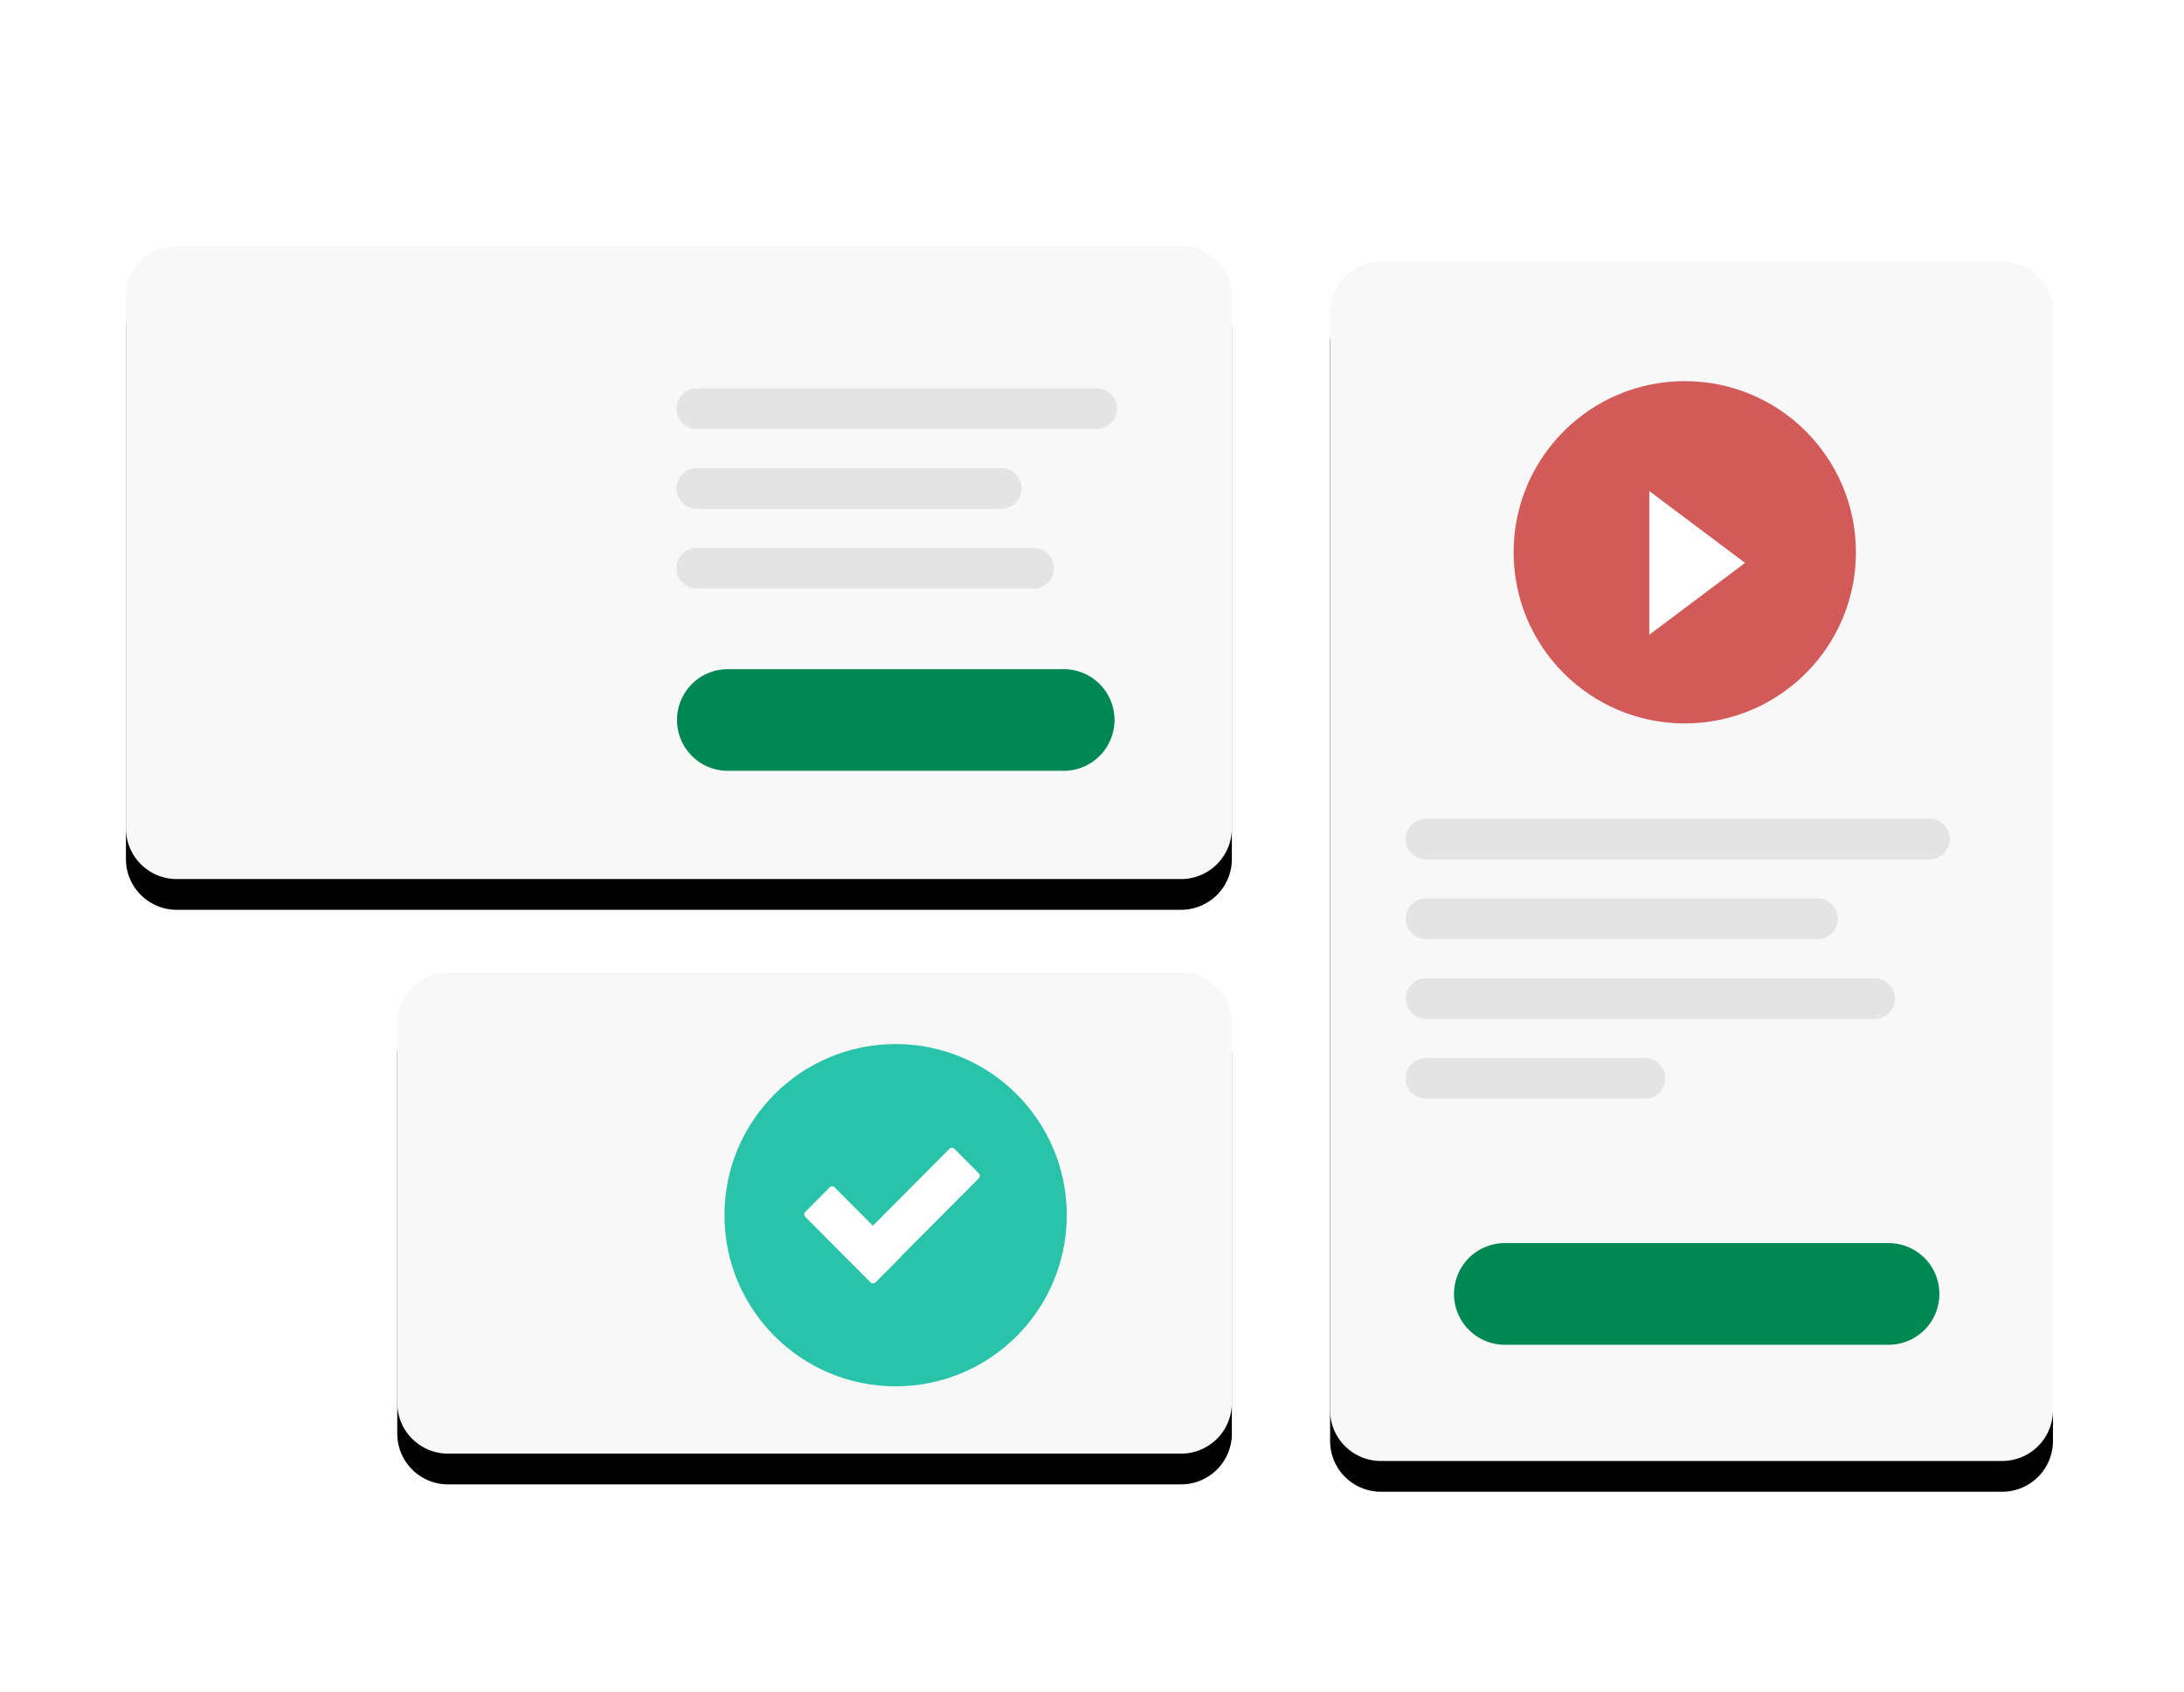
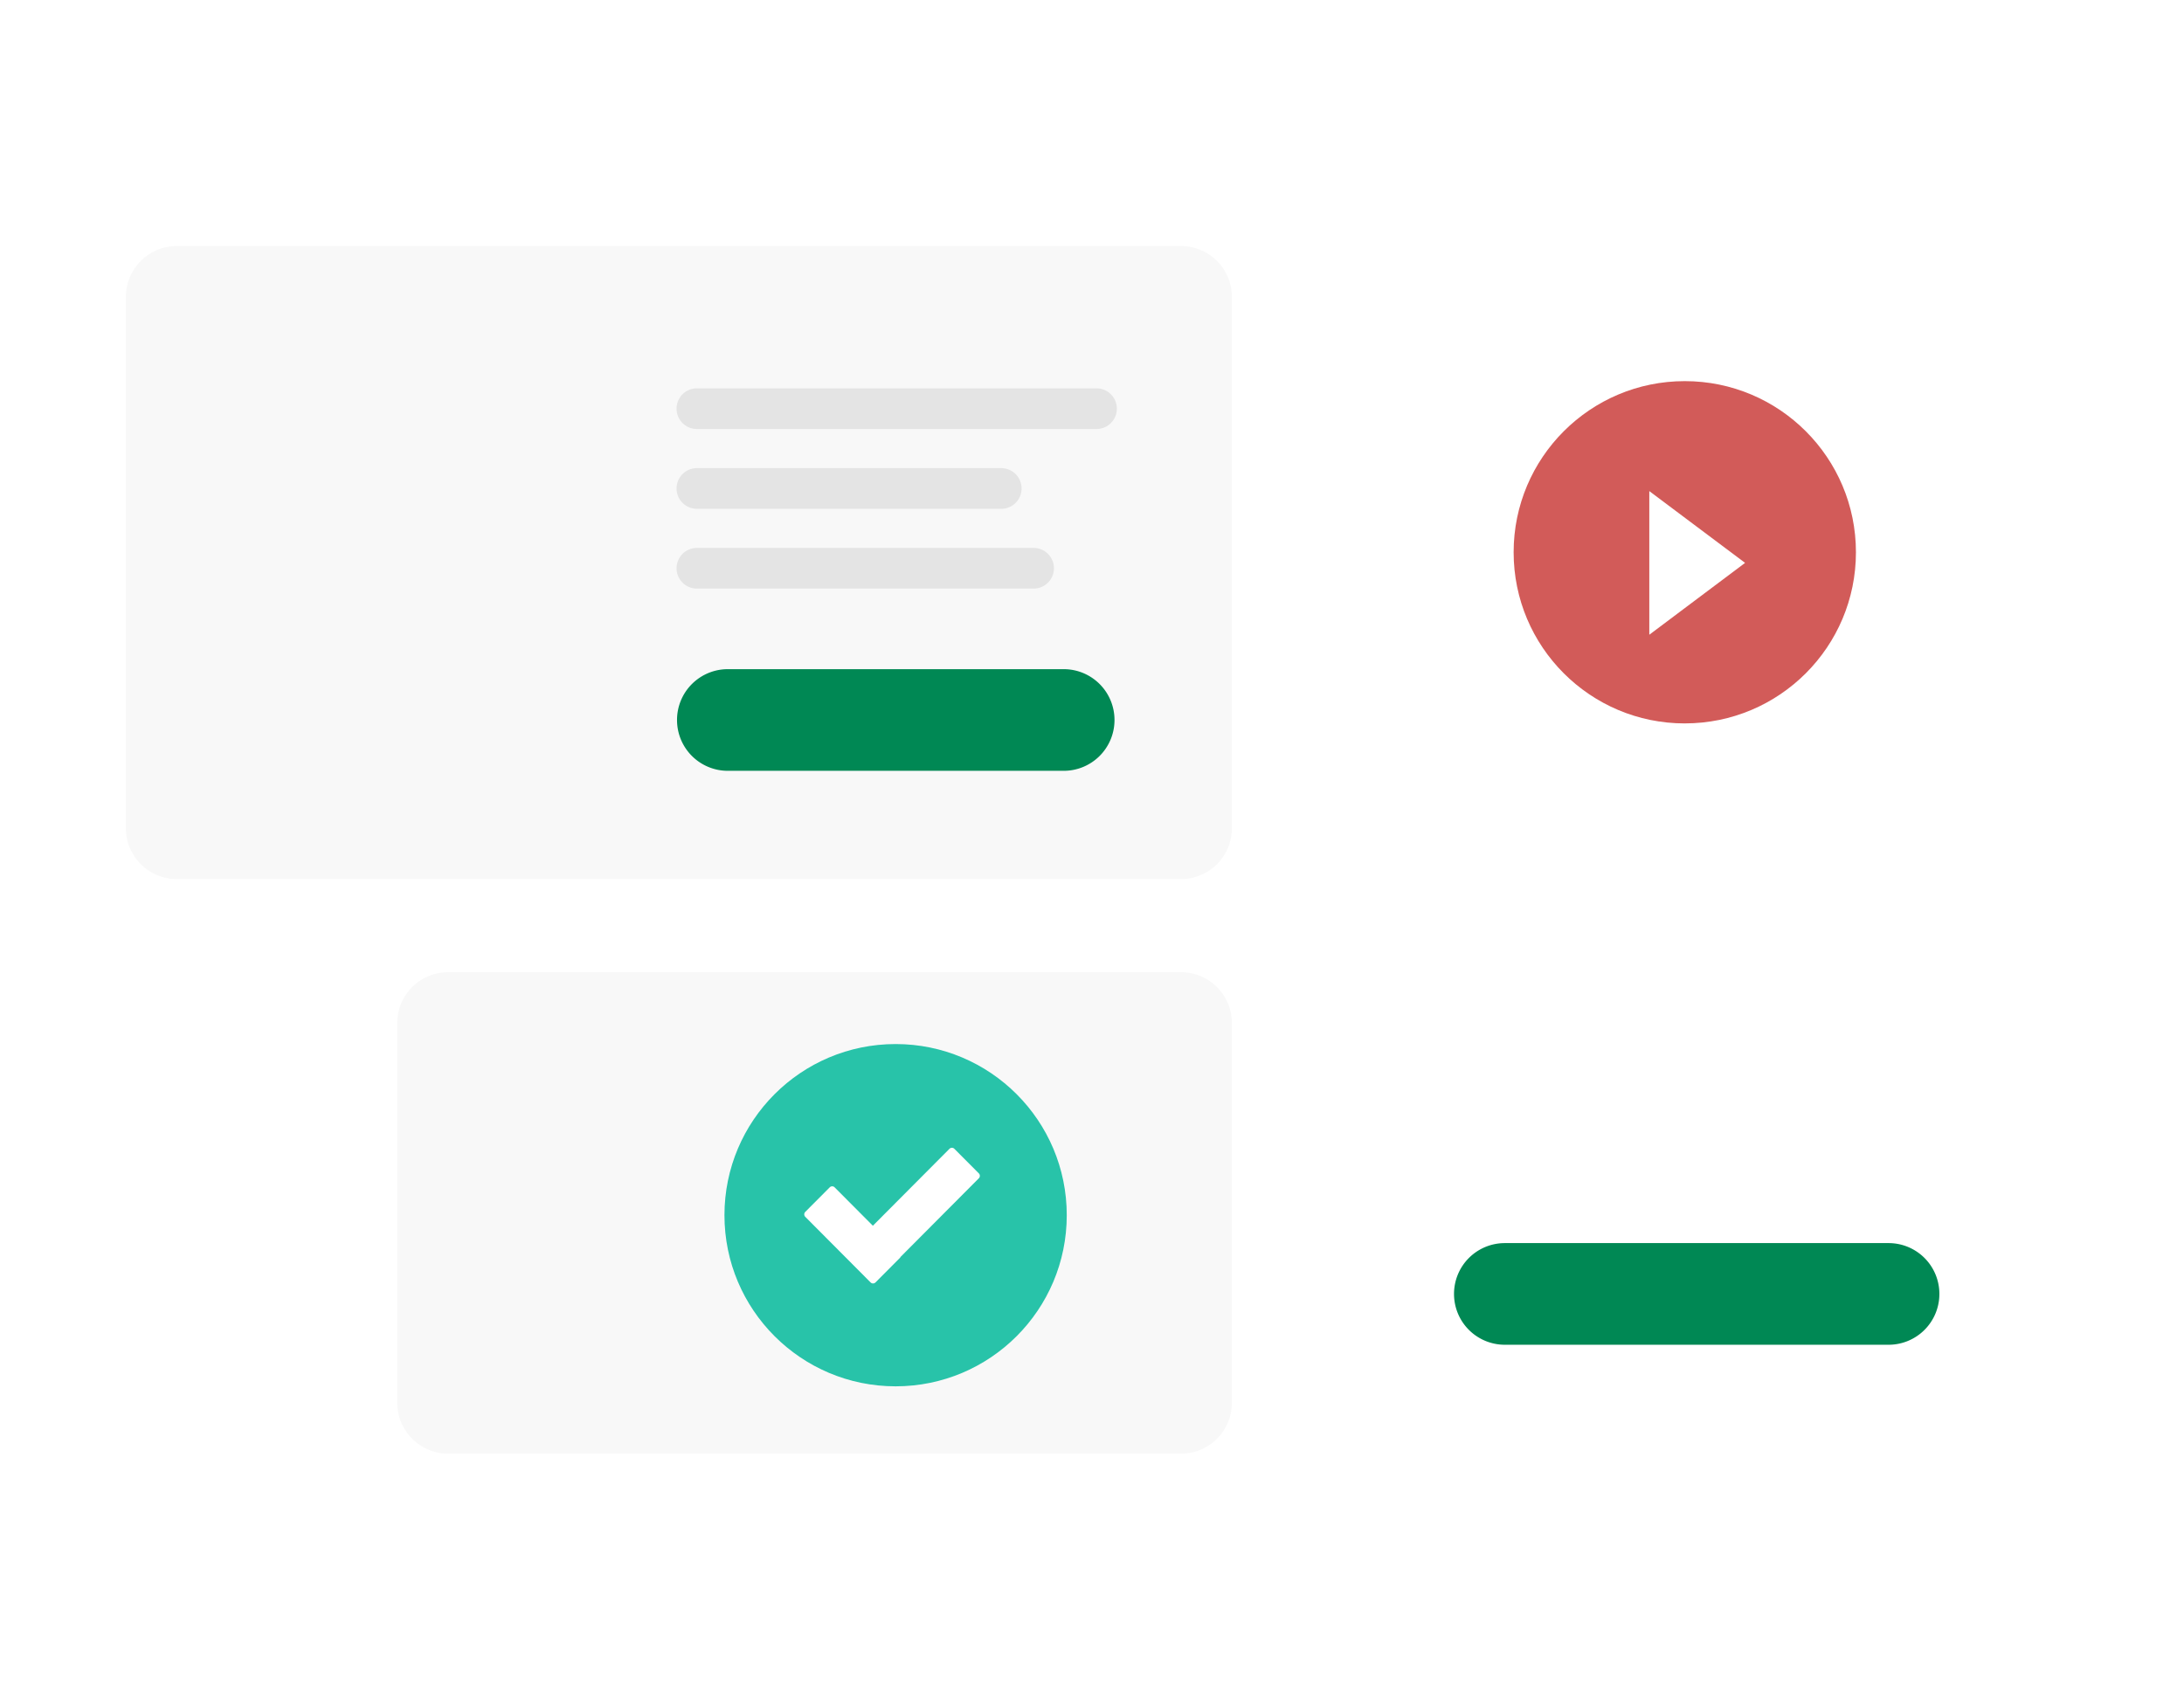
<svg xmlns="http://www.w3.org/2000/svg" width="142" height="110" fill="none">
  <g filter="url(#a)">
-     <path d="M29.132 63.219h47.66a3.302 3.302 0 0 1 3.302 3.301v24.7a3.302 3.302 0 0 1-3.301 3.302H29.132a3.302 3.302 0 0 1-3.302-3.302v-24.7a3.302 3.302 0 0 1 3.302-3.301z" fill="#000" />
-   </g>
+     </g>
  <path d="M29.132 63.219h47.66a3.302 3.302 0 0 1 3.302 3.301v24.7a3.302 3.302 0 0 1-3.301 3.302H29.132a3.302 3.302 0 0 1-3.302-3.302v-24.7a3.302 3.302 0 0 1 3.302-3.301z" fill="#F8F8F8" />
  <path fill-rule="evenodd" clip-rule="evenodd" d="M58.232 90.145c-6.146 0-11.129-4.982-11.129-11.128s4.983-11.128 11.129-11.128c6.145 0 11.127 4.982 11.127 11.128s-4.982 11.128-11.127 11.128z" fill="#28C3A9" />
  <path fill-rule="evenodd" clip-rule="evenodd" d="M62.052 74.701a.227.227 0 0 0-.32 0l-4.98 5.002-2.485-2.496a.224.224 0 0 0-.32 0l-1.589 1.595a.228.228 0 0 0 0 .322l4.245 4.264c.09.09.232.09.321 0l1.588-1.595a.204.204 0 0 0 .044-.067l5.085-5.107a.228.228 0 0 0 0-.322L62.05 74.7z" fill="#fff" />
  <g filter="url(#b)">
-     <path d="M89.782 17h40.397a3.301 3.301 0 0 1 3.301 3.302v71.396A3.301 3.301 0 0 1 130.179 95H89.782a3.302 3.302 0 0 1-3.301-3.302V20.302A3.302 3.302 0 0 1 89.782 17z" fill="#000" />
-   </g>
-   <path d="M89.782 17h40.397a3.301 3.301 0 0 1 3.301 3.302v71.396A3.301 3.301 0 0 1 130.179 95H89.782a3.302 3.302 0 0 1-3.301-3.302V20.302A3.302 3.302 0 0 1 89.782 17z" fill="#F8F8F8" />
+     </g>
  <path fill-rule="evenodd" clip-rule="evenodd" d="M109.542 47.04c-6.146 0-11.128-4.982-11.128-11.129 0-6.146 4.982-11.128 11.128-11.128s11.128 4.982 11.128 11.128c0 6.147-4.982 11.128-11.128 11.128z" fill="#D25B59" />
  <path fill-rule="evenodd" clip-rule="evenodd" d="m107.235 31.934 6.227 4.667-6.227 4.672v-9.34z" fill="#fff" />
-   <path fill-rule="evenodd" clip-rule="evenodd" d="M92.717 53.234h32.727a1.321 1.321 0 1 1 0 2.644H92.717a1.322 1.322 0 1 1 0-2.644zm0 5.19h25.494a1.322 1.322 0 0 1 0 2.643H92.717a1.322 1.322 0 1 1 0-2.644zm0 10.376h14.233a1.322 1.322 0 0 1 0 2.645H92.717a1.322 1.322 0 1 1 0-2.645zm0-5.188h29.157a1.322 1.322 0 0 1 0 2.644H92.717a1.322 1.322 0 1 1 0-2.644z" fill="#E4E4E4" />
  <path d="M122.794 80.832H97.84a3.302 3.302 0 0 0-3.302 3.302v.007a3.302 3.302 0 0 0 3.302 3.301h24.954a3.301 3.301 0 0 0 3.301-3.301v-.007a3.301 3.301 0 0 0-3.301-3.302z" fill="#008854" />
  <g filter="url(#c)">
-     <path d="M11.49 16h65.303a3.302 3.302 0 0 1 3.301 3.302v34.557a3.302 3.302 0 0 1-3.301 3.301H11.49a3.302 3.302 0 0 1-3.302-3.301V19.302A3.302 3.302 0 0 1 11.49 16z" fill="#000" />
-   </g>
+     </g>
  <path d="M11.49 16h65.303a3.302 3.302 0 0 1 3.301 3.302v34.557a3.302 3.302 0 0 1-3.301 3.301H11.49a3.302 3.302 0 0 1-3.302-3.301V19.302A3.302 3.302 0 0 1 11.49 16z" fill="#F8F8F8" />
  <path fill-rule="evenodd" clip-rule="evenodd" d="M45.311 25.252h25.983a1.322 1.322 0 1 1 0 2.644H45.31a1.322 1.322 0 0 1 0-2.644zm0 5.189H65.1a1.322 1.322 0 0 1 0 2.644H45.31a1.322 1.322 0 0 1 0-2.644zm0 5.188h21.893a1.322 1.322 0 1 1 0 2.644H45.311a1.322 1.322 0 0 1 0-2.644z" fill="#E4E4E4" />
  <path fill-rule="evenodd" clip-rule="evenodd" d="M47.321 43.512h21.84a3.302 3.302 0 0 1 3.302 3.301v.007a3.302 3.302 0 0 1-3.301 3.302h-21.84a3.302 3.302 0 0 1-3.303-3.302v-.007a3.302 3.302 0 0 1 3.302-3.301z" fill="#008854" />
  <defs>
    <filter id="a" x="17.83" y="57.219" width="70.264" height="47.303" filterUnits="userSpaceOnUse" color-interpolation-filters="sRGB">
      <feFlood flood-opacity="0" result="BackgroundImageFix" />
      <feColorMatrix in="SourceAlpha" values="0 0 0 0 0 0 0 0 0 0 0 0 0 0 0 0 0 0 127 0" result="hardAlpha" />
      <feOffset dy="2" />
      <feGaussianBlur stdDeviation="4" />
      <feColorMatrix values="0 0 0 0 0 0 0 0 0 0 0 0 0 0 0 0 0 0 0.193 0" />
      <feBlend in2="BackgroundImageFix" result="effect1_dropShadow_158_5041" />
      <feBlend in="SourceGraphic" in2="effect1_dropShadow_158_5041" result="shape" />
    </filter>
    <filter id="b" x="78.481" y="11" width="63" height="94" filterUnits="userSpaceOnUse" color-interpolation-filters="sRGB">
      <feFlood flood-opacity="0" result="BackgroundImageFix" />
      <feColorMatrix in="SourceAlpha" values="0 0 0 0 0 0 0 0 0 0 0 0 0 0 0 0 0 0 127 0" result="hardAlpha" />
      <feOffset dy="2" />
      <feGaussianBlur stdDeviation="4" />
      <feColorMatrix values="0 0 0 0 0 0 0 0 0 0 0 0 0 0 0 0 0 0 0.193 0" />
      <feBlend in2="BackgroundImageFix" result="effect1_dropShadow_158_5041" />
      <feBlend in="SourceGraphic" in2="effect1_dropShadow_158_5041" result="shape" />
    </filter>
    <filter id="c" x=".188" y="10" width="87.905" height="57.16" filterUnits="userSpaceOnUse" color-interpolation-filters="sRGB">
      <feFlood flood-opacity="0" result="BackgroundImageFix" />
      <feColorMatrix in="SourceAlpha" values="0 0 0 0 0 0 0 0 0 0 0 0 0 0 0 0 0 0 127 0" result="hardAlpha" />
      <feOffset dy="2" />
      <feGaussianBlur stdDeviation="4" />
      <feColorMatrix values="0 0 0 0 0 0 0 0 0 0 0 0 0 0 0 0 0 0 0.193 0" />
      <feBlend in2="BackgroundImageFix" result="effect1_dropShadow_158_5041" />
      <feBlend in="SourceGraphic" in2="effect1_dropShadow_158_5041" result="shape" />
    </filter>
  </defs>
</svg>